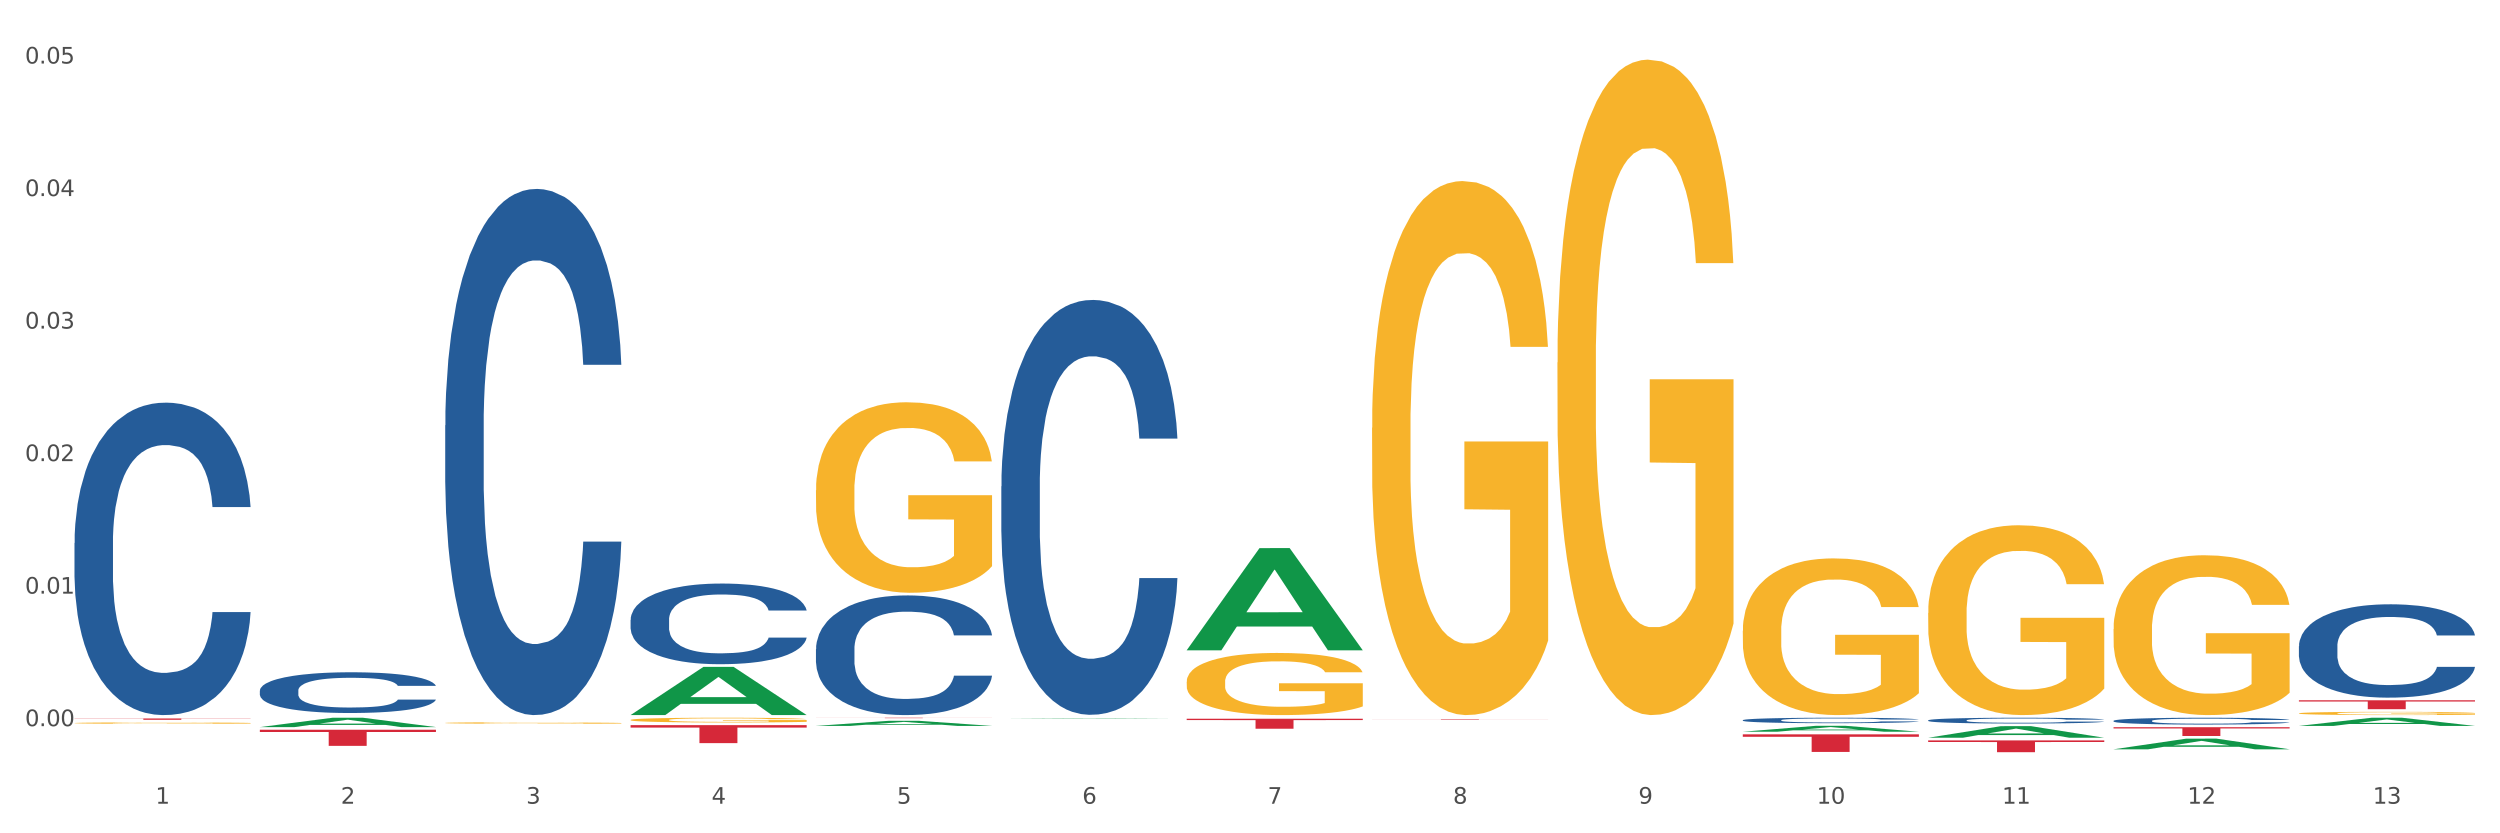
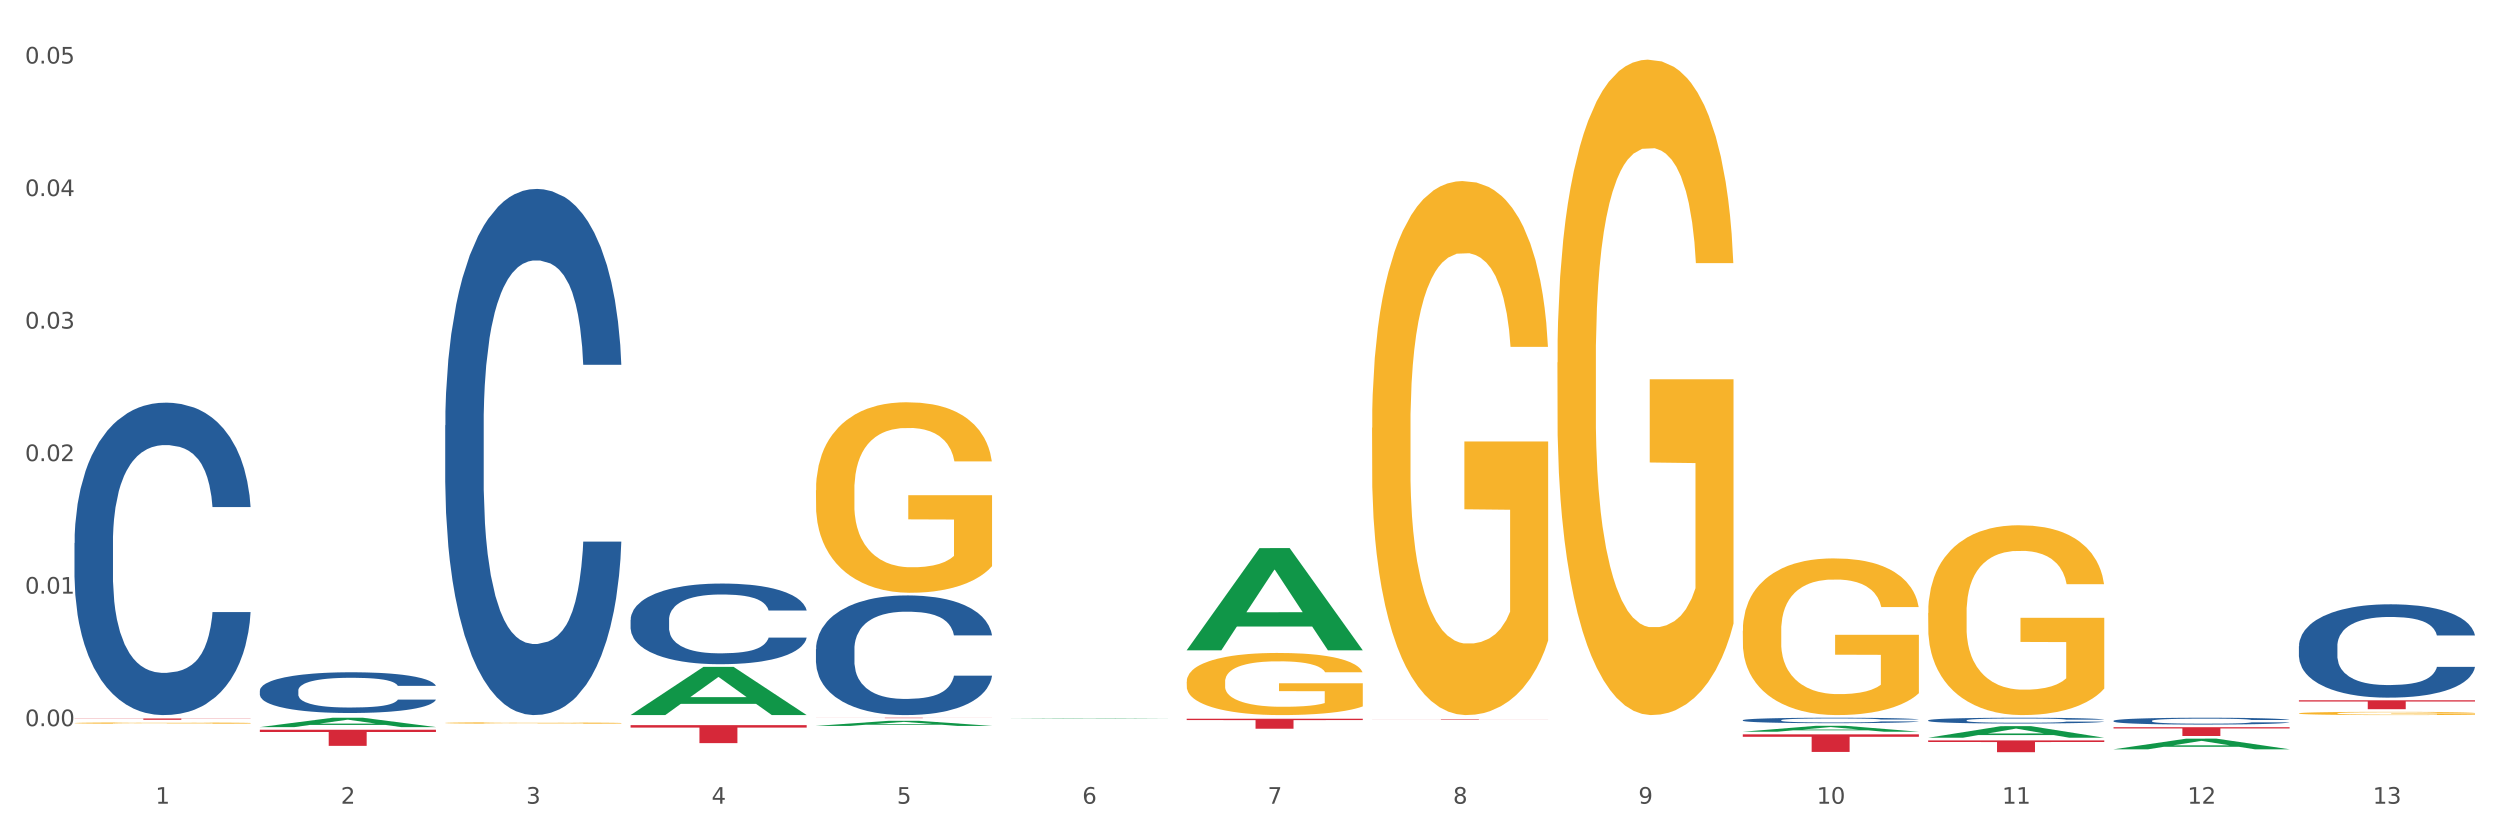
<svg xmlns="http://www.w3.org/2000/svg" xmlns:xlink="http://www.w3.org/1999/xlink" width="1080pt" height="360pt" viewBox="0 0 1080 360" version="1.1">
  <rect x="0" y="0" width="1080" height="360" fill="#333333" stroke="none" />
  <defs>
    <style type="text/css">*{stroke-linejoin: round; stroke-linecap: butt}</style>
  </defs>
  <g id="figure_1">
    <g id="patch_1">
      <path d="M 0 360  L 1080 360  L 1080 0  L 0 0  z " style="fill: #ffffff; stroke: #ffffff; stroke-linejoin: miter" />
    </g>
    <g id="axes_1">
      <g id="matplotlib.axis_1">
        <g id="xtick_1">
          <g id="text_1">
            <g style="fill: #4d4d4d" transform="translate(67.159 347.204) scale(0.096 -0.096)">
              <defs>
                <path id="DejaVuSans-31" d="M 794 531  L 1825 531  L 1825 4091  L 703 3866  L 703 4441  L 1819 4666  L 2450 4666  L 2450 531  L 3481 531  L 3481 0  L 794 0  L 794 531  z " transform="scale(0.016)" />
              </defs>
              <use xlink:href="#DejaVuSans-31" />
            </g>
          </g>
        </g>
        <g id="xtick_2">
          <g id="text_2">
            <g style="fill: #4d4d4d" transform="translate(147.238 347.204) scale(0.096 -0.096)">
              <defs>
                <path id="DejaVuSans-32" d="M 1228 531  L 3431 531  L 3431 0  L 469 0  L 469 531  Q 828 903 1448 1529  Q 2069 2156 2228 2338  Q 2531 2678 2651 2914  Q 2772 3150 2772 3378  Q 2772 3750 2511 3984  Q 2250 4219 1831 4219  Q 1534 4219 1204 4116  Q 875 4013 500 3803  L 500 4441  Q 881 4594 1212 4672  Q 1544 4750 1819 4750  Q 2544 4750 2975 4387  Q 3406 4025 3406 3419  Q 3406 3131 3298 2873  Q 3191 2616 2906 2266  Q 2828 2175 2409 1742  Q 1991 1309 1228 531  z " transform="scale(0.016)" />
              </defs>
              <use xlink:href="#DejaVuSans-32" />
            </g>
          </g>
        </g>
        <g id="xtick_3">
          <g id="text_3">
            <g style="fill: #4d4d4d" transform="translate(227.317 347.204) scale(0.096 -0.096)">
              <defs>
                <path id="DejaVuSans-33" d="M 2597 2516  Q 3050 2419 3304 2112  Q 3559 1806 3559 1356  Q 3559 666 3084 287  Q 2609 -91 1734 -91  Q 1441 -91 1130 -33  Q 819 25 488 141  L 488 750  Q 750 597 1062 519  Q 1375 441 1716 441  Q 2309 441 2620 675  Q 2931 909 2931 1356  Q 2931 1769 2642 2001  Q 2353 2234 1838 2234  L 1294 2234  L 1294 2753  L 1863 2753  Q 2328 2753 2575 2939  Q 2822 3125 2822 3475  Q 2822 3834 2567 4026  Q 2313 4219 1838 4219  Q 1578 4219 1281 4162  Q 984 4106 628 3988  L 628 4550  Q 988 4650 1302 4700  Q 1616 4750 1894 4750  Q 2613 4750 3031 4423  Q 3450 4097 3450 3541  Q 3450 3153 3228 2886  Q 3006 2619 2597 2516  z " transform="scale(0.016)" />
              </defs>
              <use xlink:href="#DejaVuSans-33" />
            </g>
          </g>
        </g>
        <g id="xtick_4">
          <g id="text_4">
            <g style="fill: #4d4d4d" transform="translate(307.396 347.204) scale(0.096 -0.096)">
              <defs>
                <path id="DejaVuSans-34" d="M 2419 4116  L 825 1625  L 2419 1625  L 2419 4116  z M 2253 4666  L 3047 4666  L 3047 1625  L 3713 1625  L 3713 1100  L 3047 1100  L 3047 0  L 2419 0  L 2419 1100  L 313 1100  L 313 1709  L 2253 4666  z " transform="scale(0.016)" />
              </defs>
              <use xlink:href="#DejaVuSans-34" />
            </g>
          </g>
        </g>
        <g id="xtick_5">
          <g id="text_5">
            <g style="fill: #4d4d4d" transform="translate(387.475 347.204) scale(0.096 -0.096)">
              <defs>
                <path id="DejaVuSans-35" d="M 691 4666  L 3169 4666  L 3169 4134  L 1269 4134  L 1269 2991  Q 1406 3038 1543 3061  Q 1681 3084 1819 3084  Q 2600 3084 3056 2656  Q 3513 2228 3513 1497  Q 3513 744 3044 326  Q 2575 -91 1722 -91  Q 1428 -91 1123 -41  Q 819 9 494 109  L 494 744  Q 775 591 1075 516  Q 1375 441 1709 441  Q 2250 441 2565 725  Q 2881 1009 2881 1497  Q 2881 1984 2565 2268  Q 2250 2553 1709 2553  Q 1456 2553 1204 2497  Q 953 2441 691 2322  L 691 4666  z " transform="scale(0.016)" />
              </defs>
              <use xlink:href="#DejaVuSans-35" />
            </g>
          </g>
        </g>
        <g id="xtick_6">
          <g id="text_6">
            <g style="fill: #4d4d4d" transform="translate(467.554 347.204) scale(0.096 -0.096)">
              <defs>
                <path id="DejaVuSans-36" d="M 2113 2584  Q 1688 2584 1439 2293  Q 1191 2003 1191 1497  Q 1191 994 1439 701  Q 1688 409 2113 409  Q 2538 409 2786 701  Q 3034 994 3034 1497  Q 3034 2003 2786 2293  Q 2538 2584 2113 2584  z M 3366 4563  L 3366 3988  Q 3128 4100 2886 4159  Q 2644 4219 2406 4219  Q 1781 4219 1451 3797  Q 1122 3375 1075 2522  Q 1259 2794 1537 2939  Q 1816 3084 2150 3084  Q 2853 3084 3261 2657  Q 3669 2231 3669 1497  Q 3669 778 3244 343  Q 2819 -91 2113 -91  Q 1303 -91 875 529  Q 447 1150 447 2328  Q 447 3434 972 4092  Q 1497 4750 2381 4750  Q 2619 4750 2861 4703  Q 3103 4656 3366 4563  z " transform="scale(0.016)" />
              </defs>
              <use xlink:href="#DejaVuSans-36" />
            </g>
          </g>
        </g>
        <g id="xtick_7">
          <g id="text_7">
            <g style="fill: #4d4d4d" transform="translate(547.634 347.204) scale(0.096 -0.096)">
              <defs>
                <path id="DejaVuSans-37" d="M 525 4666  L 3525 4666  L 3525 4397  L 1831 0  L 1172 0  L 2766 4134  L 525 4134  L 525 4666  z " transform="scale(0.016)" />
              </defs>
              <use xlink:href="#DejaVuSans-37" />
            </g>
          </g>
        </g>
        <g id="xtick_8">
          <g id="text_8">
            <g style="fill: #4d4d4d" transform="translate(627.713 347.204) scale(0.096 -0.096)">
              <defs>
                <path id="DejaVuSans-38" d="M 2034 2216  Q 1584 2216 1326 1975  Q 1069 1734 1069 1313  Q 1069 891 1326 650  Q 1584 409 2034 409  Q 2484 409 2743 651  Q 3003 894 3003 1313  Q 3003 1734 2745 1975  Q 2488 2216 2034 2216  z M 1403 2484  Q 997 2584 770 2862  Q 544 3141 544 3541  Q 544 4100 942 4425  Q 1341 4750 2034 4750  Q 2731 4750 3128 4425  Q 3525 4100 3525 3541  Q 3525 3141 3298 2862  Q 3072 2584 2669 2484  Q 3125 2378 3379 2068  Q 3634 1759 3634 1313  Q 3634 634 3220 271  Q 2806 -91 2034 -91  Q 1263 -91 848 271  Q 434 634 434 1313  Q 434 1759 690 2068  Q 947 2378 1403 2484  z M 1172 3481  Q 1172 3119 1398 2916  Q 1625 2713 2034 2713  Q 2441 2713 2670 2916  Q 2900 3119 2900 3481  Q 2900 3844 2670 4047  Q 2441 4250 2034 4250  Q 1625 4250 1398 4047  Q 1172 3844 1172 3481  z " transform="scale(0.016)" />
              </defs>
              <use xlink:href="#DejaVuSans-38" />
            </g>
          </g>
        </g>
        <g id="xtick_9">
          <g id="text_9">
            <g style="fill: #4d4d4d" transform="translate(707.792 347.204) scale(0.096 -0.096)">
              <defs>
                <path id="DejaVuSans-39" d="M 703 97  L 703 672  Q 941 559 1184 500  Q 1428 441 1663 441  Q 2288 441 2617 861  Q 2947 1281 2994 2138  Q 2813 1869 2534 1725  Q 2256 1581 1919 1581  Q 1219 1581 811 2004  Q 403 2428 403 3163  Q 403 3881 828 4315  Q 1253 4750 1959 4750  Q 2769 4750 3195 4129  Q 3622 3509 3622 2328  Q 3622 1225 3098 567  Q 2575 -91 1691 -91  Q 1453 -91 1209 -44  Q 966 3 703 97  z M 1959 2075  Q 2384 2075 2632 2365  Q 2881 2656 2881 3163  Q 2881 3666 2632 3958  Q 2384 4250 1959 4250  Q 1534 4250 1286 3958  Q 1038 3666 1038 3163  Q 1038 2656 1286 2365  Q 1534 2075 1959 2075  z " transform="scale(0.016)" />
              </defs>
              <use xlink:href="#DejaVuSans-39" />
            </g>
          </g>
        </g>
        <g id="xtick_10">
          <g id="text_10">
            <g style="fill: #4d4d4d" transform="translate(784.817 347.204) scale(0.096 -0.096)">
              <defs>
                <path id="DejaVuSans-30" d="M 2034 4250  Q 1547 4250 1301 3770  Q 1056 3291 1056 2328  Q 1056 1369 1301 889  Q 1547 409 2034 409  Q 2525 409 2770 889  Q 3016 1369 3016 2328  Q 3016 3291 2770 3770  Q 2525 4250 2034 4250  z M 2034 4750  Q 2819 4750 3233 4129  Q 3647 3509 3647 2328  Q 3647 1150 3233 529  Q 2819 -91 2034 -91  Q 1250 -91 836 529  Q 422 1150 422 2328  Q 422 3509 836 4129  Q 1250 4750 2034 4750  z " transform="scale(0.016)" />
              </defs>
              <use xlink:href="#DejaVuSans-31" />
              <use xlink:href="#DejaVuSans-30" transform="translate(63.623 0)" />
            </g>
          </g>
        </g>
        <g id="xtick_11">
          <g id="text_11">
            <g style="fill: #4d4d4d" transform="translate(864.896 347.204) scale(0.096 -0.096)">
              <use xlink:href="#DejaVuSans-31" />
              <use xlink:href="#DejaVuSans-31" transform="translate(63.623 0)" />
            </g>
          </g>
        </g>
        <g id="xtick_12">
          <g id="text_12">
            <g style="fill: #4d4d4d" transform="translate(944.975 347.204) scale(0.096 -0.096)">
              <use xlink:href="#DejaVuSans-31" />
              <use xlink:href="#DejaVuSans-32" transform="translate(63.623 0)" />
            </g>
          </g>
        </g>
        <g id="xtick_13">
          <g id="text_13">
            <g style="fill: #4d4d4d" transform="translate(1025.054 347.204) scale(0.096 -0.096)">
              <use xlink:href="#DejaVuSans-31" />
              <use xlink:href="#DejaVuSans-33" transform="translate(63.623 0)" />
            </g>
          </g>
        </g>
        <g id="xtick_14" />
        <g id="xtick_15" />
        <g id="xtick_16" />
        <g id="xtick_17" />
        <g id="xtick_18" />
        <g id="xtick_19" />
        <g id="xtick_20" />
        <g id="xtick_21" />
        <g id="xtick_22" />
        <g id="xtick_23" />
        <g id="xtick_24" />
        <g id="xtick_25" />
      </g>
      <g id="matplotlib.axis_2">
        <g id="ytick_1">
          <g id="text_14">
            <g style="fill: #4d4d4d" transform="translate(10.8 313.705) scale(0.096 -0.096)">
              <defs>
                <path id="DejaVuSans-2e" d="M 684 794  L 1344 794  L 1344 0  L 684 0  L 684 794  z " transform="scale(0.016)" />
              </defs>
              <use xlink:href="#DejaVuSans-30" />
              <use xlink:href="#DejaVuSans-2e" transform="translate(63.623 0)" />
              <use xlink:href="#DejaVuSans-30" transform="translate(95.41 0)" />
              <use xlink:href="#DejaVuSans-30" transform="translate(159.033 0)" />
            </g>
          </g>
        </g>
        <g id="ytick_2">
          <g id="text_15">
            <g style="fill: #4d4d4d" transform="translate(10.8 256.454) scale(0.096 -0.096)">
              <use xlink:href="#DejaVuSans-30" />
              <use xlink:href="#DejaVuSans-2e" transform="translate(63.623 0)" />
              <use xlink:href="#DejaVuSans-30" transform="translate(95.41 0)" />
              <use xlink:href="#DejaVuSans-31" transform="translate(159.033 0)" />
            </g>
          </g>
        </g>
        <g id="ytick_3">
          <g id="text_16">
            <g style="fill: #4d4d4d" transform="translate(10.8 199.204) scale(0.096 -0.096)">
              <use xlink:href="#DejaVuSans-30" />
              <use xlink:href="#DejaVuSans-2e" transform="translate(63.623 0)" />
              <use xlink:href="#DejaVuSans-30" transform="translate(95.41 0)" />
              <use xlink:href="#DejaVuSans-32" transform="translate(159.033 0)" />
            </g>
          </g>
        </g>
        <g id="ytick_4">
          <g id="text_17">
            <g style="fill: #4d4d4d" transform="translate(10.8 141.953) scale(0.096 -0.096)">
              <use xlink:href="#DejaVuSans-30" />
              <use xlink:href="#DejaVuSans-2e" transform="translate(63.623 0)" />
              <use xlink:href="#DejaVuSans-30" transform="translate(95.41 0)" />
              <use xlink:href="#DejaVuSans-33" transform="translate(159.033 0)" />
            </g>
          </g>
        </g>
        <g id="ytick_5">
          <g id="text_18">
            <g style="fill: #4d4d4d" transform="translate(10.8 84.703) scale(0.096 -0.096)">
              <use xlink:href="#DejaVuSans-30" />
              <use xlink:href="#DejaVuSans-2e" transform="translate(63.623 0)" />
              <use xlink:href="#DejaVuSans-30" transform="translate(95.41 0)" />
              <use xlink:href="#DejaVuSans-34" transform="translate(159.033 0)" />
            </g>
          </g>
        </g>
        <g id="ytick_6">
          <g id="text_19">
            <g style="fill: #4d4d4d" transform="translate(10.8 27.452) scale(0.096 -0.096)">
              <use xlink:href="#DejaVuSans-30" />
              <use xlink:href="#DejaVuSans-2e" transform="translate(63.623 0)" />
              <use xlink:href="#DejaVuSans-30" transform="translate(95.41 0)" />
              <use xlink:href="#DejaVuSans-35" transform="translate(159.033 0)" />
            </g>
          </g>
        </g>
        <g id="ytick_7" />
        <g id="ytick_8" />
        <g id="ytick_9" />
        <g id="ytick_10" />
        <g id="ytick_11" />
      </g>
      <g id="PolyCollection_1">
        <path d="M 112.254 314.1  L 112.333 314.097  L 143.704 310.062  L 156.723 310.058  L 188.329 314.108  L 173.271 314.108  L 166.448 313.165  L 134.057 313.165  L 133.822 313.18  L 127.234 314.108  L 112.254 314.108  L 112.254 314.1  L 138.135 312.602  L 162.37 312.598  L 150.37 310.921  L 150.213 310.913  L 150.056 310.925  L 138.057 312.598  L 138.135 312.602  L 112.254 314.1  z " clip-path="url(#p39f23c4b4d)" style="fill: #109648" />
        <path d="M 832.967 319.846  L 909.042 319.846  L 909.042 320.556  L 879.116 320.56  L 879.116 324.95  L 862.712 324.95  L 862.712 320.56  L 832.967 320.556  L 832.967 319.851  L 832.967 319.846  z " clip-path="url(#p39f23c4b4d)" style="fill: #d62839" />
        <path d="M 752.887 317.242  L 828.963 317.242  L 828.963 318.296  L 799.037 318.303  L 799.037 324.825  L 782.632 324.825  L 782.632 318.303  L 752.887 318.296  L 752.887 317.249  L 752.887 317.242  z " clip-path="url(#p39f23c4b4d)" style="fill: #d62839" />
        <path d="M 592.729 310.673  L 668.804 310.673  L 668.804 310.702  L 638.879 310.702  L 638.879 310.886  L 622.474 310.886  L 622.474 310.702  L 592.729 310.702  L 592.729 310.673  L 592.729 310.673  z " clip-path="url(#p39f23c4b4d)" style="fill: #d62839" />
        <path d="M 512.65 310.481  L 588.725 310.481  L 588.725 311.081  L 558.8 311.085  L 558.8 314.801  L 542.395 314.801  L 542.395 311.085  L 512.65 311.081  L 512.65 310.485  L 512.65 310.481  z " clip-path="url(#p39f23c4b4d)" style="fill: #d62839" />
        <path d="M 352.492 310.058  L 428.567 310.058  L 428.567 310.084  L 398.641 310.084  L 398.641 310.249  L 382.237 310.249  L 382.237 310.084  L 352.492 310.084  L 352.492 310.058  L 352.492 310.058  z " clip-path="url(#p39f23c4b4d)" style="fill: #d62839" />
        <path d="M 272.412 313.25  L 348.488 313.25  L 348.488 314.33  L 318.562 314.338  L 318.562 321.025  L 302.157 321.025  L 302.157 314.338  L 272.412 314.33  L 272.412 313.257  L 272.412 313.25  z " clip-path="url(#p39f23c4b4d)" style="fill: #d62839" />
        <path d="M 112.254 315.245  L 188.329 315.245  L 188.329 316.214  L 158.404 316.221  L 158.404 322.218  L 141.999 322.218  L 141.999 316.221  L 112.254 316.214  L 112.254 315.252  L 112.254 315.245  z " clip-path="url(#p39f23c4b4d)" style="fill: #d62839" />
        <path d="M 32.175 310.379  L 108.25 310.379  L 108.25 310.457  L 78.325 310.458  L 78.325 310.945  L 61.92 310.945  L 61.92 310.458  L 32.175 310.457  L 32.175 310.379  L 32.175 310.379  z " clip-path="url(#p39f23c4b4d)" style="fill: #d62839" />
        <path d="M 32.175 234.59  L 32.265 234.467  L 32.265 231.015  L 32.535 226.331  L 33.524 217.703  L 34.783 211.169  L 36.941 203.527  L 38.11 200.322  L 39.639 196.747  L 42.786 190.953  L 46.383 186.023  L 48.901 183.311  L 50.789 181.585  L 55.016 178.503  L 57.443 177.148  L 59.961 176.038  L 62.119 175.299  L 65.716 174.436  L 68.594 174.066  L 71.921 173.943  L 74.709 174.066  L 78.396 174.559  L 83.791 176.038  L 85.859 176.901  L 88.647 178.38  L 91.524 180.352  L 93.862 182.325  L 96.56 185.16  L 99.348 188.858  L 102.045 193.542  L 103.934 197.856  L 105.463 202.417  L 106.811 207.964  L 107.801 214.005  L 108.25 219.058  L 91.794 219.058  L 91.345 214.498  L 90.445 209.567  L 89.546 206.239  L 88.557 203.527  L 87.028 200.445  L 85.679 198.473  L 83.431 196.131  L 81.363 194.652  L 79.655 193.789  L 77.586 193.049  L 73.18 192.309  L 70.033 192.309  L 68.054 192.556  L 65.627 193.172  L 63.558 194.035  L 61.13 195.514  L 59.242 197.117  L 57.354 199.212  L 56.274 200.692  L 54.656 203.404  L 53.577 205.622  L 52.138 209.444  L 51.329 212.155  L 49.89 219.182  L 49.26 224.359  L 48.991 227.934  L 48.811 231.878  L 48.811 251.108  L 49.35 259.737  L 49.8 263.435  L 50.519 267.626  L 51.868 273.05  L 53.847 278.35  L 55.915 282.171  L 57.623 284.514  L 59.242 286.239  L 60.861 287.595  L 62.839 288.828  L 64.457 289.568  L 66.885 290.307  L 69.763 290.677  L 72.011 290.677  L 76.597 290.061  L 78.665 289.444  L 80.644 288.581  L 82.802 287.225  L 84.51 285.746  L 85.5 284.637  L 87.118 282.295  L 88.377 279.829  L 89.456 276.994  L 90.176 274.529  L 90.985 270.831  L 91.614 266.64  L 91.794 264.421  L 108.25 264.421  L 107.89 268.859  L 107.261 273.173  L 106.002 278.967  L 105.013 282.295  L 103.484 286.363  L 101.866 289.814  L 99.618 293.635  L 97.549 296.47  L 95.391 298.936  L 93.053 301.155  L 88.827 304.236  L 87.298 305.099  L 84.061 306.578  L 81.543 307.441  L 77.856 308.304  L 74.079 308.797  L 70.123 308.921  L 66.616 308.674  L 62.749 307.934  L 60.321 307.195  L 57.623 306.085  L 54.476 304.36  L 51.509 302.264  L 48.721 299.799  L 46.113 296.964  L 43.685 293.759  L 40.538 288.458  L 38.2 283.281  L 36.491 278.473  L 35.322 274.406  L 34.153 269.228  L 33.524 265.654  L 32.535 257.025  L 32.175 249.012  L 32.175 234.59  z " clip-path="url(#p39f23c4b4d)" style="fill: #255c99" />
        <path d="M 112.254 298.328  L 112.344 298.312  L 112.344 297.862  L 112.614 297.251  L 113.603 296.126  L 114.862 295.274  L 117.02 294.277  L 118.189 293.859  L 119.718 293.393  L 122.865 292.637  L 126.462 291.994  L 128.98 291.641  L 130.868 291.416  L 135.095 291.014  L 137.523 290.837  L 140.04 290.692  L 142.199 290.596  L 145.796 290.483  L 148.673 290.435  L 152 290.419  L 154.788 290.435  L 158.475 290.5  L 163.87 290.692  L 165.938 290.805  L 168.726 290.998  L 171.604 291.255  L 173.942 291.512  L 176.639 291.882  L 179.427 292.364  L 182.125 292.975  L 184.013 293.538  L 185.542 294.132  L 186.891 294.856  L 187.88 295.643  L 188.329 296.302  L 171.873 296.302  L 171.424 295.708  L 170.525 295.065  L 169.625 294.631  L 168.636 294.277  L 167.107 293.875  L 165.759 293.618  L 163.51 293.313  L 161.442 293.12  L 159.734 293.007  L 157.665 292.911  L 153.259 292.814  L 150.112 292.814  L 148.134 292.846  L 145.706 292.927  L 143.637 293.039  L 141.209 293.232  L 139.321 293.441  L 137.433 293.714  L 136.354 293.907  L 134.735 294.261  L 133.656 294.55  L 132.217 295.049  L 131.408 295.402  L 129.969 296.319  L 129.34 296.994  L 129.07 297.46  L 128.89 297.974  L 128.89 300.482  L 129.43 301.607  L 129.879 302.089  L 130.599 302.636  L 131.947 303.343  L 133.926 304.034  L 135.994 304.533  L 137.702 304.838  L 139.321 305.063  L 140.94 305.24  L 142.918 305.401  L 144.537 305.497  L 146.965 305.594  L 149.842 305.642  L 152.09 305.642  L 156.676 305.561  L 158.745 305.481  L 160.723 305.368  L 162.881 305.192  L 164.59 304.999  L 165.579 304.854  L 167.197 304.549  L 168.456 304.227  L 169.535 303.857  L 170.255 303.536  L 171.064 303.054  L 171.694 302.507  L 171.873 302.218  L 188.329 302.218  L 187.97 302.797  L 187.34 303.359  L 186.081 304.115  L 185.092 304.549  L 183.563 305.079  L 181.945 305.529  L 179.697 306.028  L 177.628 306.397  L 175.47 306.719  L 173.132 307.008  L 168.906 307.41  L 167.377 307.522  L 164.14 307.715  L 161.622 307.828  L 157.935 307.94  L 154.158 308.005  L 150.202 308.021  L 146.695 307.989  L 142.828 307.892  L 140.4 307.796  L 137.702 307.651  L 134.555 307.426  L 131.588 307.153  L 128.8 306.831  L 126.192 306.462  L 123.764 306.044  L 120.617 305.352  L 118.279 304.677  L 116.57 304.05  L 115.401 303.52  L 114.232 302.845  L 113.603 302.379  L 112.614 301.253  L 112.254 300.209  L 112.254 298.328  z " clip-path="url(#p39f23c4b4d)" style="fill: #255c99" />
        <path d="M 192.333 183.746  L 192.423 183.539  L 192.423 177.726  L 192.693 169.838  L 193.682 155.307  L 194.941 144.305  L 197.099 131.435  L 198.268 126.037  L 199.797 120.017  L 202.944 110.261  L 206.541 101.957  L 209.059 97.391  L 210.947 94.484  L 215.174 89.295  L 217.602 87.011  L 220.12 85.143  L 222.278 83.897  L 225.875 82.444  L 228.752 81.822  L 232.079 81.614  L 234.867 81.822  L 238.554 82.652  L 243.949 85.143  L 246.018 86.596  L 248.805 89.087  L 251.683 92.409  L 254.021 95.73  L 256.718 100.504  L 259.506 106.732  L 262.204 114.62  L 264.092 121.886  L 265.621 129.566  L 266.97 138.908  L 267.959 149.079  L 268.408 157.59  L 251.953 157.59  L 251.503 149.91  L 250.604 141.606  L 249.704 136.002  L 248.715 131.435  L 247.187 126.245  L 245.838 122.924  L 243.59 118.979  L 241.521 116.488  L 239.813 115.035  L 237.745 113.79  L 233.338 112.544  L 230.191 112.544  L 228.213 112.96  L 225.785 113.997  L 223.717 115.451  L 221.289 117.942  L 219.4 120.64  L 217.512 124.169  L 216.433 126.66  L 214.814 131.227  L 213.735 134.964  L 212.296 141.399  L 211.487 145.966  L 210.048 157.798  L 209.419 166.517  L 209.149 172.537  L 208.969 179.179  L 208.969 211.563  L 209.509 226.094  L 209.958 232.321  L 210.678 239.379  L 212.027 248.513  L 214.005 257.439  L 216.073 263.874  L 217.782 267.819  L 219.4 270.725  L 221.019 273.008  L 222.997 275.084  L 224.616 276.33  L 227.044 277.575  L 229.921 278.198  L 232.169 278.198  L 236.755 277.16  L 238.824 276.122  L 240.802 274.669  L 242.96 272.385  L 244.669 269.894  L 245.658 268.026  L 247.276 264.082  L 248.535 259.93  L 249.615 255.156  L 250.334 251.004  L 251.143 244.776  L 251.773 237.719  L 251.953 233.982  L 268.408 233.982  L 268.049 241.455  L 267.419 248.721  L 266.16 258.477  L 265.171 264.082  L 263.643 270.932  L 262.024 276.745  L 259.776 283.18  L 257.708 287.954  L 255.549 292.106  L 253.211 295.843  L 248.985 301.032  L 247.456 302.485  L 244.219 304.976  L 241.701 306.429  L 238.014 307.883  L 234.238 308.713  L 230.281 308.921  L 226.774 308.505  L 222.907 307.26  L 220.479 306.014  L 217.782 304.146  L 214.634 301.24  L 211.667 297.711  L 208.879 293.559  L 206.271 288.785  L 203.843 283.387  L 200.696 274.461  L 198.358 265.743  L 196.65 257.647  L 195.481 250.796  L 194.312 242.078  L 193.682 236.058  L 192.693 221.527  L 192.333 208.034  L 192.333 183.746  z " clip-path="url(#p39f23c4b4d)" style="fill: #255c99" />
        <path d="M 272.412 267.749  L 272.502 267.717  L 272.502 266.826  L 272.772 265.617  L 273.761 263.389  L 275.02 261.702  L 277.178 259.728  L 278.347 258.901  L 279.876 257.978  L 283.023 256.482  L 286.62 255.209  L 289.138 254.509  L 291.027 254.063  L 295.253 253.267  L 297.681 252.917  L 300.199 252.631  L 302.357 252.44  L 305.954 252.217  L 308.831 252.121  L 312.159 252.09  L 314.946 252.121  L 318.633 252.249  L 324.028 252.631  L 326.097 252.854  L 328.884 253.235  L 331.762 253.745  L 334.1 254.254  L 336.798 254.986  L 339.585 255.941  L 342.283 257.15  L 344.171 258.264  L 345.7 259.442  L 347.049 260.874  L 348.038 262.434  L 348.488 263.739  L 332.032 263.739  L 331.582 262.561  L 330.683 261.288  L 329.784 260.429  L 328.794 259.728  L 327.266 258.933  L 325.917 258.423  L 323.669 257.819  L 321.601 257.437  L 319.892 257.214  L 317.824 257.023  L 313.418 256.832  L 310.27 256.832  L 308.292 256.896  L 305.864 257.055  L 303.796 257.278  L 301.368 257.66  L 299.479 258.073  L 297.591 258.614  L 296.512 258.996  L 294.893 259.697  L 293.814 260.27  L 292.375 261.256  L 291.566 261.956  L 290.127 263.771  L 289.498 265.107  L 289.228 266.03  L 289.048 267.049  L 289.048 272.014  L 289.588 274.242  L 290.037 275.197  L 290.757 276.279  L 292.106 277.68  L 294.084 279.048  L 296.152 280.035  L 297.861 280.64  L 299.479 281.085  L 301.098 281.435  L 303.076 281.754  L 304.695 281.945  L 307.123 282.136  L 310 282.231  L 312.249 282.231  L 316.835 282.072  L 318.903 281.913  L 320.881 281.69  L 323.039 281.34  L 324.748 280.958  L 325.737 280.672  L 327.356 280.067  L 328.615 279.43  L 329.694 278.698  L 330.413 278.062  L 331.222 277.107  L 331.852 276.025  L 332.032 275.452  L 348.488 275.452  L 348.128 276.597  L 347.498 277.711  L 346.24 279.207  L 345.25 280.067  L 343.722 281.117  L 342.103 282.008  L 339.855 282.995  L 337.787 283.727  L 335.629 284.364  L 333.291 284.937  L 329.064 285.732  L 327.535 285.955  L 324.298 286.337  L 321.78 286.56  L 318.094 286.783  L 314.317 286.91  L 310.36 286.942  L 306.853 286.878  L 302.986 286.687  L 300.558 286.496  L 297.861 286.21  L 294.713 285.764  L 291.746 285.223  L 288.958 284.586  L 286.351 283.854  L 283.923 283.027  L 280.775 281.658  L 278.437 280.321  L 276.729 279.08  L 275.56 278.03  L 274.391 276.693  L 273.761 275.77  L 272.772 273.542  L 272.412 271.473  L 272.412 267.749  z " clip-path="url(#p39f23c4b4d)" style="fill: #255c99" />
        <path d="M 352.492 280.45  L 352.582 280.403  L 352.582 279.081  L 352.851 277.286  L 353.84 273.981  L 355.099 271.479  L 357.258 268.552  L 358.427 267.324  L 359.955 265.955  L 363.103 263.736  L 366.699 261.847  L 369.217 260.808  L 371.106 260.147  L 375.332 258.967  L 377.76 258.448  L 380.278 258.023  L 382.436 257.739  L 386.033 257.409  L 388.911 257.267  L 392.238 257.22  L 395.025 257.267  L 398.712 257.456  L 404.108 258.023  L 406.176 258.353  L 408.963 258.92  L 411.841 259.675  L 414.179 260.431  L 416.877 261.517  L 419.664 262.933  L 422.362 264.727  L 424.25 266.38  L 425.779 268.127  L 427.128 270.251  L 428.117 272.565  L 428.567 274.501  L 412.111 274.501  L 411.661 272.754  L 410.762 270.865  L 409.863 269.59  L 408.874 268.552  L 407.345 267.371  L 405.996 266.616  L 403.748 265.719  L 401.68 265.152  L 399.971 264.822  L 397.903 264.538  L 393.497 264.255  L 390.349 264.255  L 388.371 264.35  L 385.943 264.586  L 383.875 264.916  L 381.447 265.483  L 379.559 266.097  L 377.67 266.899  L 376.591 267.466  L 374.972 268.504  L 373.893 269.354  L 372.455 270.818  L 371.645 271.857  L 370.207 274.548  L 369.577 276.531  L 369.307 277.9  L 369.127 279.411  L 369.127 286.777  L 369.667 290.082  L 370.117 291.498  L 370.836 293.103  L 372.185 295.181  L 374.163 297.211  L 376.231 298.675  L 377.94 299.572  L 379.559 300.233  L 381.177 300.752  L 383.155 301.224  L 384.774 301.508  L 387.202 301.791  L 390.08 301.933  L 392.328 301.933  L 396.914 301.697  L 398.982 301.461  L 400.96 301.13  L 403.118 300.611  L 404.827 300.044  L 405.816 299.619  L 407.435 298.722  L 408.694 297.778  L 409.773 296.692  L 410.492 295.748  L 411.302 294.331  L 411.931 292.726  L 412.111 291.876  L 428.567 291.876  L 428.207 293.576  L 427.578 295.228  L 426.319 297.447  L 425.33 298.722  L 423.801 300.28  L 422.182 301.602  L 419.934 303.066  L 417.866 304.152  L 415.708 305.096  L 413.37 305.946  L 409.143 307.126  L 407.615 307.457  L 404.377 308.023  L 401.86 308.354  L 398.173 308.684  L 394.396 308.873  L 390.439 308.921  L 386.932 308.826  L 383.066 308.543  L 380.638 308.26  L 377.94 307.835  L 374.793 307.174  L 371.825 306.371  L 369.038 305.427  L 366.43 304.341  L 364.002 303.113  L 360.854 301.083  L 358.516 299.1  L 356.808 297.258  L 355.639 295.7  L 354.47 293.717  L 353.84 292.348  L 352.851 289.043  L 352.492 285.974  L 352.492 280.45  z " clip-path="url(#p39f23c4b4d)" style="fill: #255c99" />
        <path d="M 913.046 314.156  L 989.121 314.156  L 989.121 314.683  L 959.196 314.687  L 959.196 317.951  L 942.791 317.951  L 942.791 314.687  L 913.046 314.683  L 913.046 314.159  L 913.046 314.156  z " clip-path="url(#p39f23c4b4d)" style="fill: #d62839" />
-         <path d="M 432.571 210.105  L 432.661 209.941  L 432.661 205.358  L 432.93 199.139  L 433.92 187.681  L 435.179 179.006  L 437.337 168.858  L 438.506 164.602  L 440.034 159.856  L 443.182 152.163  L 446.779 145.616  L 449.297 142.015  L 451.185 139.723  L 455.411 135.631  L 457.839 133.831  L 460.357 132.358  L 462.515 131.376  L 466.112 130.23  L 468.99 129.739  L 472.317 129.575  L 475.105 129.739  L 478.791 130.394  L 484.187 132.358  L 486.255 133.503  L 489.043 135.468  L 491.92 138.086  L 494.258 140.705  L 496.956 144.47  L 499.744 149.38  L 502.441 155.6  L 504.33 161.329  L 505.858 167.385  L 507.207 174.75  L 508.196 182.771  L 508.646 189.482  L 492.19 189.482  L 491.74 183.425  L 490.841 176.878  L 489.942 172.459  L 488.953 168.858  L 487.424 164.766  L 486.075 162.147  L 483.827 159.037  L 481.759 157.073  L 480.05 155.927  L 477.982 154.945  L 473.576 153.963  L 470.429 153.963  L 468.45 154.291  L 466.022 155.109  L 463.954 156.255  L 461.526 158.219  L 459.638 160.347  L 457.749 163.129  L 456.67 165.093  L 455.052 168.694  L 453.973 171.641  L 452.534 176.715  L 451.724 180.316  L 450.286 189.645  L 449.656 196.52  L 449.386 201.266  L 449.207 206.504  L 449.207 232.038  L 449.746 243.495  L 450.196 248.406  L 450.915 253.971  L 452.264 261.173  L 454.242 268.211  L 456.311 273.285  L 458.019 276.395  L 459.638 278.686  L 461.256 280.487  L 463.235 282.124  L 464.853 283.106  L 467.281 284.088  L 470.159 284.579  L 472.407 284.579  L 476.993 283.76  L 479.061 282.942  L 481.039 281.796  L 483.198 279.996  L 484.906 278.032  L 485.895 276.558  L 487.514 273.449  L 488.773 270.175  L 489.852 266.41  L 490.571 263.137  L 491.381 258.226  L 492.01 252.661  L 492.19 249.715  L 508.646 249.715  L 508.286 255.608  L 507.657 261.336  L 506.398 269.029  L 505.409 273.449  L 503.88 278.85  L 502.261 283.433  L 500.013 288.507  L 497.945 292.272  L 495.787 295.545  L 493.449 298.491  L 489.222 302.583  L 487.694 303.729  L 484.457 305.693  L 481.939 306.839  L 478.252 307.985  L 474.475 308.639  L 470.518 308.803  L 467.011 308.476  L 463.145 307.494  L 460.717 306.512  L 458.019 305.039  L 454.872 302.747  L 451.904 299.965  L 449.117 296.691  L 446.509 292.926  L 444.081 288.671  L 440.934 281.633  L 438.596 274.758  L 436.887 268.375  L 435.718 262.973  L 434.549 256.099  L 433.92 251.352  L 432.93 239.894  L 432.571 229.255  L 432.571 210.105  z " clip-path="url(#p39f23c4b4d)" style="fill: #255c99" />
        <path d="M 832.967 311.183  L 833.056 311.181  L 833.056 311.117  L 833.326 311.03  L 834.315 310.87  L 835.574 310.749  L 837.732 310.607  L 838.901 310.547  L 840.43 310.481  L 843.577 310.373  L 847.174 310.282  L 849.692 310.232  L 851.581 310.2  L 855.807 310.142  L 858.235 310.117  L 860.753 310.097  L 862.911 310.083  L 866.508 310.067  L 869.385 310.06  L 872.713 310.058  L 875.5 310.06  L 879.187 310.069  L 884.583 310.097  L 886.651 310.113  L 889.438 310.14  L 892.316 310.177  L 894.654 310.213  L 897.352 310.266  L 900.139 310.335  L 902.837 310.422  L 904.725 310.502  L 906.254 310.586  L 907.603 310.689  L 908.592 310.801  L 909.042 310.895  L 892.586 310.895  L 892.136 310.81  L 891.237 310.719  L 890.338 310.657  L 889.348 310.607  L 887.82 310.55  L 886.471 310.513  L 884.223 310.47  L 882.155 310.442  L 880.446 310.426  L 878.378 310.412  L 873.972 310.399  L 870.824 310.399  L 868.846 310.403  L 866.418 310.415  L 864.35 310.431  L 861.922 310.458  L 860.033 310.488  L 858.145 310.527  L 857.066 310.554  L 855.447 310.605  L 854.368 310.646  L 852.929 310.717  L 852.12 310.767  L 850.681 310.897  L 850.052 310.994  L 849.782 311.06  L 849.602 311.133  L 849.602 311.49  L 850.142 311.65  L 850.591 311.719  L 851.311 311.797  L 852.66 311.897  L 854.638 311.996  L 856.706 312.067  L 858.415 312.11  L 860.033 312.142  L 861.652 312.167  L 863.63 312.19  L 865.249 312.204  L 867.677 312.218  L 870.554 312.225  L 872.803 312.225  L 877.389 312.213  L 879.457 312.202  L 881.435 312.186  L 883.593 312.16  L 885.302 312.133  L 886.291 312.112  L 887.91 312.069  L 889.169 312.023  L 890.248 311.971  L 890.967 311.925  L 891.776 311.856  L 892.406 311.778  L 892.586 311.737  L 909.042 311.737  L 908.682 311.82  L 908.053 311.9  L 906.794 312.007  L 905.804 312.069  L 904.276 312.144  L 902.657 312.208  L 900.409 312.279  L 898.341 312.332  L 896.183 312.378  L 893.845 312.419  L 889.618 312.476  L 888.09 312.492  L 884.852 312.52  L 882.334 312.536  L 878.648 312.552  L 874.871 312.561  L 870.914 312.563  L 867.407 312.559  L 863.54 312.545  L 861.113 312.531  L 858.415 312.511  L 855.268 312.478  L 852.3 312.44  L 849.512 312.394  L 846.905 312.341  L 844.477 312.282  L 841.329 312.183  L 838.991 312.087  L 837.283 311.998  L 836.114 311.922  L 834.945 311.826  L 834.315 311.76  L 833.326 311.6  L 832.967 311.451  L 832.967 311.183  z " clip-path="url(#p39f23c4b4d)" style="fill: #255c99" />
        <path d="M 913.046 311.388  L 913.136 311.385  L 913.136 311.31  L 913.405 311.207  L 914.395 311.018  L 915.653 310.874  L 917.812 310.707  L 918.981 310.636  L 920.509 310.558  L 923.657 310.431  L 927.254 310.323  L 929.771 310.263  L 931.66 310.225  L 935.886 310.158  L 938.314 310.128  L 940.832 310.104  L 942.99 310.087  L 946.587 310.069  L 949.465 310.06  L 952.792 310.058  L 955.579 310.06  L 959.266 310.071  L 964.662 310.104  L 966.73 310.123  L 969.518 310.155  L 972.395 310.198  L 974.733 310.242  L 977.431 310.304  L 980.218 310.385  L 982.916 310.488  L 984.805 310.582  L 986.333 310.682  L 987.682 310.804  L 988.671 310.936  L 989.121 311.047  L 972.665 311.047  L 972.215 310.947  L 971.316 310.839  L 970.417 310.766  L 969.428 310.707  L 967.899 310.639  L 966.55 310.596  L 964.302 310.544  L 962.234 310.512  L 960.525 310.493  L 958.457 310.477  L 954.051 310.461  L 950.903 310.461  L 948.925 310.466  L 946.497 310.48  L 944.429 310.498  L 942.001 310.531  L 940.113 310.566  L 938.224 310.612  L 937.145 310.644  L 935.527 310.704  L 934.447 310.753  L 933.009 310.836  L 932.199 310.896  L 930.761 311.05  L 930.131 311.164  L 929.861 311.242  L 929.681 311.329  L 929.681 311.75  L 930.221 311.94  L 930.671 312.021  L 931.39 312.113  L 932.739 312.232  L 934.717 312.348  L 936.785 312.432  L 938.494 312.483  L 940.113 312.521  L 941.731 312.551  L 943.71 312.578  L 945.328 312.594  L 947.756 312.61  L 950.634 312.618  L 952.882 312.618  L 957.468 312.605  L 959.536 312.591  L 961.514 312.572  L 963.673 312.543  L 965.381 312.51  L 966.37 312.486  L 967.989 312.434  L 969.248 312.38  L 970.327 312.318  L 971.046 312.264  L 971.856 312.183  L 972.485 312.091  L 972.665 312.042  L 989.121 312.042  L 988.761 312.14  L 988.132 312.234  L 986.873 312.361  L 985.884 312.434  L 984.355 312.524  L 982.736 312.599  L 980.488 312.683  L 978.42 312.745  L 976.262 312.8  L 973.924 312.848  L 969.697 312.916  L 968.169 312.935  L 964.931 312.967  L 962.414 312.986  L 958.727 313.005  L 954.95 313.016  L 950.993 313.019  L 947.486 313.013  L 943.62 312.997  L 941.192 312.981  L 938.494 312.956  L 935.347 312.918  L 932.379 312.873  L 929.592 312.818  L 926.984 312.756  L 924.556 312.686  L 921.409 312.57  L 919.071 312.456  L 917.362 312.351  L 916.193 312.261  L 915.024 312.148  L 914.395 312.069  L 913.405 311.88  L 913.046 311.704  L 913.046 311.388  z " clip-path="url(#p39f23c4b4d)" style="fill: #255c99" />
        <path d="M 32.175 312.359  L 32.265 312.358  L 32.265 312.339  L 32.444 312.322  L 33.343 312.281  L 34.69 312.247  L 35.678 312.229  L 36.666 312.214  L 37.833 312.199  L 39.271 312.184  L 41.875 312.161  L 43.492 312.15  L 45.468 312.138  L 49.061 312.12  L 51.665 312.11  L 54.36 312.102  L 58.761 312.092  L 61.635 312.088  L 64.689 312.085  L 68.371 312.082  L 71.156 312.082  L 77.263 312.083  L 82.473 312.088  L 84.988 312.092  L 88.221 312.099  L 89.927 312.103  L 92.712 312.112  L 95.586 312.123  L 97.562 312.133  L 100.526 312.152  L 102.771 312.171  L 104.837 312.194  L 105.915 312.209  L 106.723 312.224  L 107.442 312.241  L 108.16 312.268  L 91.993 312.268  L 91.365 312.249  L 90.377 312.231  L 88.939 312.213  L 87.682 312.202  L 85.526 312.189  L 83.55 312.18  L 81.485 312.173  L 78.97 312.168  L 76.994 312.165  L 74.209 312.163  L 68.731 312.163  L 65.048 312.168  L 62.533 312.173  L 60.917 312.178  L 59.479 312.184  L 57.863 312.191  L 55.977 312.203  L 54.629 312.213  L 53.282 312.226  L 52.204 312.24  L 51.216 312.255  L 50.408 312.271  L 49.779 312.288  L 49.24 312.309  L 48.791 312.344  L 48.791 312.419  L 48.971 312.436  L 49.42 312.458  L 49.959 312.475  L 50.857 312.495  L 51.665 312.509  L 53.192 312.529  L 54.899 312.545  L 56.246 312.556  L 57.593 312.564  L 59.929 312.576  L 62.533 312.586  L 64.779 312.592  L 67.832 312.598  L 69.898 312.6  L 71.695 312.601  L 76.096 312.601  L 79.239 312.599  L 82.742 312.596  L 85.437 312.591  L 87.682 312.585  L 90.197 312.575  L 91.814 312.565  L 91.814 312.451  L 72.054 312.45  L 72.054 312.374  L 108.25 312.374  L 108.25 312.598  L 106.723 312.609  L 105.017 312.62  L 103.22 312.629  L 100.526 312.641  L 97.292 312.651  L 94.418 312.659  L 91.365 312.666  L 87.772 312.672  L 83.101 312.677  L 80.227 312.679  L 76.635 312.681  L 72.413 312.682  L 68.731 312.68  L 65.138 312.678  L 61.366 312.673  L 57.683 312.666  L 54.899 312.659  L 52.114 312.65  L 49.15 312.638  L 46.815 312.627  L 45.019 312.618  L 43.043 312.605  L 40.887 312.588  L 39.271 312.574  L 37.833 312.558  L 36.307 312.539  L 35.229 312.522  L 34.151 312.5  L 33.522 312.484  L 32.804 312.46  L 32.265 312.425  L 32.175 312.359  z " clip-path="url(#p39f23c4b4d)" style="fill: #f7b32b" />
        <path d="M 993.125 308.164  L 993.215 308.162  L 993.215 308.116  L 993.394 308.076  L 994.292 307.98  L 995.64 307.9  L 996.628 307.858  L 997.616 307.823  L 998.783 307.789  L 1000.22 307.753  L 1002.825 307.7  L 1004.442 307.673  L 1006.418 307.645  L 1010.01 307.604  L 1012.615 307.58  L 1015.31 307.561  L 1019.711 307.538  L 1022.585 307.528  L 1025.639 307.52  L 1029.321 307.515  L 1032.105 307.514  L 1038.213 307.517  L 1043.422 307.529  L 1045.937 307.538  L 1049.171 307.553  L 1050.877 307.564  L 1053.662 307.584  L 1056.536 307.611  L 1058.512 307.634  L 1061.476 307.678  L 1063.721 307.722  L 1065.787 307.776  L 1066.865 307.813  L 1067.673 307.848  L 1068.392 307.887  L 1069.11 307.95  L 1052.943 307.95  L 1052.314 307.905  L 1051.326 307.863  L 1049.889 307.822  L 1048.632 307.796  L 1046.476 307.764  L 1044.5 307.744  L 1042.434 307.728  L 1039.92 307.715  L 1037.944 307.709  L 1035.159 307.704  L 1029.68 307.705  L 1025.998 307.715  L 1023.483 307.728  L 1021.866 307.74  L 1020.429 307.753  L 1018.813 307.771  L 1016.926 307.798  L 1015.579 307.822  L 1014.232 307.853  L 1013.154 307.884  L 1012.166 307.92  L 1011.358 307.958  L 1010.729 307.998  L 1010.19 308.047  L 1009.741 308.128  L 1009.741 308.304  L 1009.921 308.344  L 1010.37 308.396  L 1010.909 308.436  L 1011.807 308.484  L 1012.615 308.516  L 1014.142 308.562  L 1015.849 308.601  L 1017.196 308.625  L 1018.543 308.646  L 1020.878 308.674  L 1023.483 308.697  L 1025.728 308.711  L 1028.782 308.724  L 1030.848 308.729  L 1032.644 308.732  L 1037.045 308.732  L 1040.189 308.728  L 1043.692 308.719  L 1046.386 308.707  L 1048.632 308.693  L 1051.147 308.67  L 1052.763 308.648  L 1052.763 308.38  L 1033.004 308.378  L 1033.004 308.2  L 1069.2 308.2  L 1069.2 308.724  L 1067.673 308.751  L 1065.967 308.775  L 1064.17 308.797  L 1061.476 308.824  L 1058.242 308.85  L 1055.368 308.868  L 1052.314 308.883  L 1048.722 308.897  L 1044.051 308.91  L 1041.177 308.915  L 1037.584 308.919  L 1033.363 308.921  L 1029.68 308.918  L 1026.088 308.912  L 1022.315 308.9  L 1018.633 308.883  L 1015.849 308.867  L 1013.064 308.846  L 1010.1 308.819  L 1007.765 308.793  L 1005.969 308.77  L 1003.993 308.741  L 1001.837 308.702  L 1000.22 308.667  L 998.783 308.631  L 997.256 308.585  L 996.179 308.545  L 995.101 308.495  L 994.472 308.458  L 993.754 308.4  L 993.215 308.319  L 993.125 308.164  z " clip-path="url(#p39f23c4b4d)" style="fill: #f7b32b" />
-         <path d="M 913.046 271.775  L 913.135 271.712  L 913.135 269.441  L 913.315 267.486  L 914.213 262.756  L 915.561 258.846  L 916.549 256.765  L 917.537 255.062  L 918.704 253.359  L 920.141 251.593  L 922.746 249.008  L 924.363 247.683  L 926.339 246.296  L 929.931 244.278  L 932.536 243.143  L 935.231 242.197  L 939.632 241.061  L 942.506 240.557  L 945.559 240.179  L 949.242 239.926  L 952.026 239.863  L 958.134 240.052  L 963.343 240.62  L 965.858 241.061  L 969.092 241.818  L 970.798 242.323  L 973.582 243.332  L 976.457 244.656  L 978.433 245.791  L 981.397 247.936  L 983.642 250.08  L 985.708 252.729  L 986.786 254.558  L 987.594 256.26  L 988.312 258.215  L 989.031 261.306  L 972.864 261.306  L 972.235 259.098  L 971.247 257.017  L 969.81 254.999  L 968.553 253.738  L 966.397 252.161  L 964.421 251.152  L 962.355 250.395  L 959.84 249.765  L 957.864 249.449  L 955.08 249.197  L 949.601 249.26  L 945.919 249.765  L 943.404 250.395  L 941.787 250.963  L 940.35 251.593  L 938.733 252.476  L 936.847 253.801  L 935.5 254.999  L 934.153 256.513  L 933.075 258.026  L 932.087 259.792  L 931.279 261.684  L 930.65 263.639  L 930.111 266.036  L 929.662 270.009  L 929.662 278.649  L 929.841 280.604  L 930.291 283.19  L 930.829 285.145  L 931.728 287.478  L 932.536 289.055  L 934.063 291.325  L 935.769 293.217  L 937.117 294.415  L 938.464 295.424  L 940.799 296.812  L 943.404 297.947  L 945.649 298.641  L 948.703 299.271  L 950.769 299.524  L 952.565 299.65  L 956.966 299.65  L 960.11 299.461  L 963.613 299.019  L 966.307 298.452  L 968.553 297.758  L 971.068 296.623  L 972.684 295.551  L 972.684 282.37  L 952.925 282.307  L 952.925 273.54  L 989.121 273.54  L 989.121 299.271  L 987.594 300.596  L 985.887 301.794  L 984.091 302.866  L 981.397 304.191  L 978.163 305.452  L 975.289 306.335  L 972.235 307.092  L 968.643 307.785  L 963.972 308.416  L 961.098 308.668  L 957.505 308.857  L 953.284 308.921  L 949.601 308.794  L 946.009 308.479  L 942.236 307.911  L 938.554 307.092  L 935.769 306.272  L 932.985 305.263  L 930.021 303.938  L 927.686 302.677  L 925.89 301.542  L 923.914 300.091  L 921.758 298.199  L 920.141 296.497  L 918.704 294.731  L 917.177 292.46  L 916.099 290.505  L 915.022 288.046  L 914.393 286.217  L 913.674 283.379  L 913.135 279.406  L 913.046 271.775  z " clip-path="url(#p39f23c4b4d)" style="fill: #f7b32b" />
        <path d="M 832.967 264.805  L 833.056 264.73  L 833.056 262.034  L 833.236 259.712  L 834.134 254.094  L 835.481 249.451  L 836.469 246.979  L 837.457 244.957  L 838.625 242.935  L 840.062 240.837  L 842.667 237.767  L 844.283 236.194  L 846.259 234.546  L 849.852 232.149  L 852.457 230.801  L 855.151 229.677  L 859.552 228.329  L 862.427 227.73  L 865.48 227.281  L 869.163 226.981  L 871.947 226.906  L 878.055 227.131  L 883.264 227.805  L 885.779 228.329  L 889.012 229.228  L 890.719 229.827  L 893.503 231.026  L 896.377 232.598  L 898.353 233.947  L 901.317 236.493  L 903.563 239.04  L 905.629 242.186  L 906.706 244.358  L 907.515 246.38  L 908.233 248.702  L 908.952 252.372  L 892.785 252.372  L 892.156 249.75  L 891.168 247.279  L 889.731 244.882  L 888.474 243.384  L 886.318 241.511  L 884.342 240.313  L 882.276 239.414  L 879.761 238.665  L 877.785 238.291  L 875.001 237.991  L 869.522 238.066  L 865.84 238.665  L 863.325 239.414  L 861.708 240.088  L 860.271 240.837  L 858.654 241.886  L 856.768 243.459  L 855.421 244.882  L 854.074 246.679  L 852.996 248.477  L 852.008 250.574  L 851.199 252.821  L 850.571 255.143  L 850.032 257.989  L 849.583 262.708  L 849.583 272.969  L 849.762 275.291  L 850.211 278.362  L 850.75 280.684  L 851.648 283.455  L 852.457 285.327  L 853.984 288.024  L 855.69 290.271  L 857.038 291.694  L 858.385 292.892  L 860.72 294.54  L 863.325 295.888  L 865.57 296.712  L 868.624 297.461  L 870.69 297.761  L 872.486 297.91  L 876.887 297.91  L 880.031 297.686  L 883.534 297.161  L 886.228 296.487  L 888.474 295.663  L 890.988 294.315  L 892.605 293.042  L 892.605 277.388  L 872.845 277.313  L 872.845 266.902  L 909.042 266.902  L 909.042 297.461  L 907.515 299.034  L 905.808 300.457  L 904.012 301.73  L 901.317 303.303  L 898.084 304.801  L 895.21 305.85  L 892.156 306.748  L 888.563 307.572  L 883.893 308.321  L 881.019 308.621  L 877.426 308.846  L 873.205 308.921  L 869.522 308.771  L 865.929 308.396  L 862.157 307.722  L 858.475 306.748  L 855.69 305.775  L 852.906 304.576  L 849.942 303.003  L 847.607 301.506  L 845.81 300.157  L 843.834 298.435  L 841.679 296.188  L 840.062 294.165  L 838.625 292.068  L 837.098 289.372  L 836.02 287.05  L 834.942 284.129  L 834.314 281.957  L 833.595 278.586  L 833.056 273.868  L 832.967 264.805  z " clip-path="url(#p39f23c4b4d)" style="fill: #f7b32b" />
        <path d="M 752.887 272.505  L 752.977 272.443  L 752.977 270.218  L 753.157 268.301  L 754.055 263.664  L 755.402 259.831  L 756.39 257.791  L 757.378 256.121  L 758.546 254.452  L 759.983 252.721  L 762.588 250.186  L 764.204 248.888  L 766.18 247.528  L 769.773 245.549  L 772.378 244.436  L 775.072 243.509  L 779.473 242.396  L 782.347 241.901  L 785.401 241.531  L 789.084 241.283  L 791.868 241.221  L 797.976 241.407  L 803.185 241.963  L 805.7 242.396  L 808.933 243.138  L 810.64 243.633  L 813.424 244.622  L 816.298 245.92  L 818.274 247.033  L 821.238 249.135  L 823.484 251.237  L 825.549 253.834  L 826.627 255.627  L 827.436 257.296  L 828.154 259.213  L 828.873 262.242  L 812.706 262.242  L 812.077 260.078  L 811.089 258.038  L 809.652 256.06  L 808.394 254.823  L 806.239 253.277  L 804.263 252.288  L 802.197 251.546  L 799.682 250.928  L 797.706 250.619  L 794.922 250.372  L 789.443 250.433  L 785.76 250.928  L 783.246 251.546  L 781.629 252.103  L 780.192 252.721  L 778.575 253.587  L 776.689 254.885  L 775.342 256.06  L 773.994 257.543  L 772.917 259.027  L 771.929 260.758  L 771.12 262.613  L 770.492 264.53  L 769.953 266.879  L 769.504 270.774  L 769.504 279.244  L 769.683 281.161  L 770.132 283.696  L 770.671 285.612  L 771.569 287.9  L 772.378 289.445  L 773.905 291.671  L 775.611 293.526  L 776.958 294.701  L 778.306 295.69  L 780.641 297.05  L 783.246 298.163  L 785.491 298.843  L 788.545 299.461  L 790.611 299.708  L 792.407 299.832  L 796.808 299.832  L 799.952 299.647  L 803.454 299.214  L 806.149 298.657  L 808.394 297.977  L 810.909 296.865  L 812.526 295.813  L 812.526 282.892  L 792.766 282.83  L 792.766 274.236  L 828.963 274.236  L 828.963 299.461  L 827.436 300.76  L 825.729 301.934  L 823.933 302.985  L 821.238 304.284  L 818.005 305.52  L 815.131 306.386  L 812.077 307.128  L 808.484 307.808  L 803.814 308.426  L 800.94 308.673  L 797.347 308.859  L 793.125 308.921  L 789.443 308.797  L 785.85 308.488  L 782.078 307.931  L 778.395 307.128  L 775.611 306.324  L 772.827 305.335  L 769.863 304.036  L 767.528 302.8  L 765.731 301.687  L 763.755 300.265  L 761.6 298.41  L 759.983 296.741  L 758.546 295.01  L 757.019 292.784  L 755.941 290.867  L 754.863 288.456  L 754.235 286.663  L 753.516 283.881  L 752.977 279.986  L 752.887 272.505  z " clip-path="url(#p39f23c4b4d)" style="fill: #f7b32b" />
        <path d="M 672.808 156.608  L 672.898 156.35  L 672.898 147.04  L 673.078 139.024  L 673.976 119.629  L 675.323 103.596  L 676.311 95.063  L 677.299 88.081  L 678.467 81.099  L 679.904 73.858  L 682.508 63.256  L 684.125 57.825  L 686.101 52.136  L 689.694 43.861  L 692.299 39.206  L 694.993 35.327  L 699.394 30.673  L 702.268 28.604  L 705.322 27.052  L 709.005 26.018  L 711.789 25.759  L 717.896 26.535  L 723.106 28.863  L 725.621 30.673  L 728.854 33.776  L 730.561 35.845  L 733.345 39.982  L 736.219 45.413  L 738.195 50.067  L 741.159 58.86  L 743.405 67.652  L 745.47 78.513  L 746.548 86.012  L 747.357 92.994  L 748.075 101.011  L 748.794 113.682  L 732.626 113.682  L 731.998 104.631  L 731.01 96.097  L 729.573 87.822  L 728.315 82.65  L 726.16 76.185  L 724.184 72.048  L 722.118 68.945  L 719.603 66.359  L 717.627 65.066  L 714.843 64.031  L 709.364 64.29  L 705.681 66.359  L 703.166 68.945  L 701.55 71.272  L 700.113 73.858  L 698.496 77.478  L 696.61 82.909  L 695.263 87.822  L 693.915 94.028  L 692.837 100.235  L 691.849 107.475  L 691.041 115.233  L 690.412 123.25  L 689.873 133.076  L 689.424 149.368  L 689.424 184.795  L 689.604 192.812  L 690.053 203.414  L 690.592 211.43  L 691.49 220.998  L 692.299 227.463  L 693.825 236.773  L 695.532 244.53  L 696.879 249.444  L 698.226 253.581  L 700.562 259.27  L 703.166 263.925  L 705.412 266.77  L 708.466 269.356  L 710.531 270.39  L 712.328 270.907  L 716.729 270.907  L 719.872 270.131  L 723.375 268.321  L 726.07 265.994  L 728.315 263.149  L 730.83 258.495  L 732.447 254.098  L 732.447 200.052  L 712.687 199.794  L 712.687 163.849  L 748.883 163.849  L 748.883 269.356  L 747.357 274.786  L 745.65 279.699  L 743.854 284.095  L 741.159 289.526  L 737.926 294.698  L 735.052 298.318  L 731.998 301.421  L 728.405 304.266  L 723.735 306.852  L 720.86 307.886  L 717.268 308.662  L 713.046 308.921  L 709.364 308.403  L 705.771 307.11  L 701.999 304.783  L 698.316 301.421  L 695.532 298.06  L 692.748 293.922  L 689.784 288.492  L 687.448 283.32  L 685.652 278.665  L 683.676 272.717  L 681.52 264.959  L 679.904 257.977  L 678.467 250.737  L 676.94 241.427  L 675.862 233.411  L 674.784 223.326  L 674.155 215.826  L 673.437 204.19  L 672.898 187.898  L 672.808 156.608  z " clip-path="url(#p39f23c4b4d)" style="fill: #f7b32b" />
        <path d="M 592.729 184.82  L 592.819 184.609  L 592.819 177.024  L 592.999 170.492  L 593.897 154.69  L 595.244 141.626  L 596.232 134.673  L 597.22 128.985  L 598.388 123.296  L 599.825 117.396  L 602.429 108.758  L 604.046 104.333  L 606.022 99.698  L 609.615 92.955  L 612.219 89.163  L 614.914 86.002  L 619.315 82.21  L 622.189 80.524  L 625.243 79.26  L 628.925 78.417  L 631.71 78.206  L 637.817 78.839  L 643.027 80.735  L 645.542 82.21  L 648.775 84.738  L 650.482 86.424  L 653.266 89.795  L 656.14 94.219  L 658.116 98.012  L 661.08 105.176  L 663.325 112.339  L 665.391 121.189  L 666.469 127.299  L 667.277 132.988  L 667.996 139.519  L 668.714 149.844  L 652.547 149.844  L 651.919 142.469  L 650.931 135.516  L 649.494 128.774  L 648.236 124.56  L 646.08 119.292  L 644.105 115.921  L 642.039 113.393  L 639.524 111.286  L 637.548 110.232  L 634.764 109.39  L 629.285 109.6  L 625.602 111.286  L 623.087 113.393  L 621.471 115.289  L 620.033 117.396  L 618.417 120.346  L 616.531 124.771  L 615.183 128.774  L 613.836 133.831  L 612.758 138.887  L 611.77 144.787  L 610.962 151.108  L 610.333 157.639  L 609.794 165.646  L 609.345 178.92  L 609.345 207.786  L 609.525 214.317  L 609.974 222.956  L 610.513 229.487  L 611.411 237.283  L 612.219 242.551  L 613.746 250.136  L 615.453 256.457  L 616.8 260.46  L 618.147 263.831  L 620.483 268.467  L 623.087 272.259  L 625.333 274.577  L 628.386 276.684  L 630.452 277.527  L 632.249 277.948  L 636.65 277.948  L 639.793 277.316  L 643.296 275.841  L 645.991 273.945  L 648.236 271.627  L 650.751 267.834  L 652.368 264.253  L 652.368 220.217  L 632.608 220.006  L 632.608 190.719  L 668.804 190.719  L 668.804 276.684  L 667.277 281.108  L 665.571 285.112  L 663.774 288.694  L 661.08 293.118  L 657.847 297.332  L 654.972 300.282  L 651.919 302.81  L 648.326 305.128  L 643.655 307.235  L 640.781 308.078  L 637.189 308.71  L 632.967 308.921  L 629.285 308.499  L 625.692 307.446  L 621.92 305.549  L 618.237 302.81  L 615.453 300.071  L 612.668 296.7  L 609.705 292.275  L 607.369 288.061  L 605.573 284.269  L 603.597 279.423  L 601.441 273.102  L 599.825 267.413  L 598.388 261.514  L 596.861 253.928  L 595.783 247.397  L 594.705 239.18  L 594.076 233.069  L 593.358 223.588  L 592.819 210.314  L 592.729 184.82  z " clip-path="url(#p39f23c4b4d)" style="fill: #f7b32b" />
        <path d="M 512.65 294.481  L 512.74 294.456  L 512.74 293.573  L 512.919 292.813  L 513.818 290.975  L 515.165 289.455  L 516.153 288.646  L 517.141 287.984  L 518.308 287.322  L 519.745 286.635  L 522.35 285.63  L 523.967 285.115  L 525.943 284.576  L 529.536 283.792  L 532.14 283.35  L 534.835 282.983  L 539.236 282.541  L 542.11 282.345  L 545.164 282.198  L 548.846 282.1  L 551.631 282.075  L 557.738 282.149  L 562.948 282.37  L 565.462 282.541  L 568.696 282.835  L 570.402 283.032  L 573.187 283.424  L 576.061 283.939  L 578.037 284.38  L 581.001 285.214  L 583.246 286.047  L 585.312 287.077  L 586.39 287.788  L 587.198 288.45  L 587.917 289.21  L 588.635 290.411  L 572.468 290.411  L 571.839 289.553  L 570.851 288.744  L 569.414 287.959  L 568.157 287.469  L 566.001 286.856  L 564.025 286.464  L 561.96 286.17  L 559.445 285.924  L 557.469 285.802  L 554.684 285.704  L 549.206 285.728  L 545.523 285.924  L 543.008 286.17  L 541.391 286.39  L 539.954 286.635  L 538.338 286.979  L 536.451 287.494  L 535.104 287.959  L 533.757 288.548  L 532.679 289.136  L 531.691 289.823  L 530.883 290.558  L 530.254 291.318  L 529.715 292.25  L 529.266 293.794  L 529.266 297.153  L 529.446 297.913  L 529.895 298.918  L 530.434 299.678  L 531.332 300.585  L 532.14 301.198  L 533.667 302.081  L 535.374 302.816  L 536.721 303.282  L 538.068 303.674  L 540.403 304.213  L 543.008 304.655  L 545.254 304.924  L 548.307 305.17  L 550.373 305.268  L 552.169 305.317  L 556.571 305.317  L 559.714 305.243  L 563.217 305.072  L 565.912 304.851  L 568.157 304.581  L 570.672 304.14  L 572.289 303.723  L 572.289 298.599  L 552.529 298.575  L 552.529 295.167  L 588.725 295.167  L 588.725 305.17  L 587.198 305.684  L 585.492 306.15  L 583.695 306.567  L 581.001 307.082  L 577.767 307.572  L 574.893 307.915  L 571.839 308.21  L 568.247 308.479  L 563.576 308.724  L 560.702 308.822  L 557.109 308.896  L 552.888 308.921  L 549.206 308.871  L 545.613 308.749  L 541.841 308.528  L 538.158 308.21  L 535.374 307.891  L 532.589 307.499  L 529.625 306.984  L 527.29 306.493  L 525.494 306.052  L 523.518 305.488  L 521.362 304.753  L 519.745 304.091  L 518.308 303.404  L 516.781 302.522  L 515.704 301.762  L 514.626 300.806  L 513.997 300.095  L 513.279 298.992  L 512.74 297.447  L 512.65 294.481  z " clip-path="url(#p39f23c4b4d)" style="fill: #f7b32b" />
        <path d="M 352.492 211.809  L 352.581 211.734  L 352.581 209.028  L 352.761 206.698  L 353.659 201.06  L 355.006 196.4  L 355.994 193.919  L 356.982 191.89  L 358.15 189.86  L 359.587 187.755  L 362.192 184.674  L 363.809 183.095  L 365.785 181.441  L 369.377 179.036  L 371.982 177.683  L 374.676 176.555  L 379.078 175.202  L 381.952 174.601  L 385.005 174.15  L 388.688 173.849  L 391.472 173.774  L 397.58 174  L 402.789 174.676  L 405.304 175.202  L 408.538 176.104  L 410.244 176.706  L 413.028 177.908  L 415.903 179.487  L 417.879 180.84  L 420.843 183.396  L 423.088 185.951  L 425.154 189.108  L 426.232 191.288  L 427.04 193.318  L 427.758 195.648  L 428.477 199.331  L 412.31 199.331  L 411.681 196.7  L 410.693 194.22  L 409.256 191.814  L 407.999 190.311  L 405.843 188.432  L 403.867 187.229  L 401.801 186.327  L 399.286 185.576  L 397.31 185.2  L 394.526 184.899  L 389.047 184.974  L 385.365 185.576  L 382.85 186.327  L 381.233 187.004  L 379.796 187.755  L 378.179 188.808  L 376.293 190.386  L 374.946 191.814  L 373.599 193.618  L 372.521 195.423  L 371.533 197.527  L 370.724 199.782  L 370.096 202.112  L 369.557 204.969  L 369.108 209.704  L 369.108 220.002  L 369.287 222.333  L 369.737 225.414  L 370.275 227.745  L 371.174 230.526  L 371.982 232.405  L 373.509 235.111  L 375.215 237.366  L 376.563 238.794  L 377.91 239.997  L 380.245 241.651  L 382.85 243.004  L 385.095 243.831  L 388.149 244.582  L 390.215 244.883  L 392.011 245.033  L 396.412 245.033  L 399.556 244.808  L 403.059 244.282  L 405.753 243.605  L 407.999 242.778  L 410.514 241.425  L 412.13 240.147  L 412.13 224.437  L 392.37 224.362  L 392.37 213.914  L 428.567 213.914  L 428.567 244.582  L 427.04 246.161  L 425.333 247.589  L 423.537 248.867  L 420.843 250.445  L 417.609 251.949  L 414.735 253.001  L 411.681 253.903  L 408.088 254.73  L 403.418 255.482  L 400.544 255.782  L 396.951 256.008  L 392.73 256.083  L 389.047 255.933  L 385.455 255.557  L 381.682 254.88  L 378 253.903  L 375.215 252.926  L 372.431 251.723  L 369.467 250.145  L 367.132 248.641  L 365.335 247.288  L 363.359 245.559  L 361.204 243.304  L 359.587 241.275  L 358.15 239.17  L 356.623 236.464  L 355.545 234.134  L 354.468 231.202  L 353.839 229.023  L 353.12 225.64  L 352.581 220.904  L 352.492 211.809  z " clip-path="url(#p39f23c4b4d)" style="fill: #f7b32b" />
-         <path d="M 272.412 311.007  L 272.502 311.005  L 272.502 310.938  L 272.682 310.88  L 273.58 310.739  L 274.927 310.623  L 275.915 310.561  L 276.903 310.51  L 278.071 310.459  L 279.508 310.407  L 282.113 310.33  L 283.729 310.29  L 285.705 310.249  L 289.298 310.189  L 291.903 310.155  L 294.597 310.127  L 298.998 310.093  L 301.873 310.078  L 304.926 310.067  L 308.609 310.06  L 311.393 310.058  L 317.501 310.063  L 322.71 310.08  L 325.225 310.093  L 328.458 310.116  L 330.165 310.131  L 332.949 310.161  L 335.823 310.2  L 337.799 310.234  L 340.763 310.298  L 343.009 310.362  L 345.075 310.441  L 346.152 310.495  L 346.961 310.546  L 347.679 310.604  L 348.398 310.696  L 332.231 310.696  L 331.602 310.63  L 330.614 310.568  L 329.177 310.508  L 327.919 310.471  L 325.764 310.424  L 323.788 310.394  L 321.722 310.371  L 319.207 310.352  L 317.231 310.343  L 314.447 310.335  L 308.968 310.337  L 305.286 310.352  L 302.771 310.371  L 301.154 310.388  L 299.717 310.407  L 298.1 310.433  L 296.214 310.472  L 294.867 310.508  L 293.52 310.553  L 292.442 310.598  L 291.454 310.651  L 290.645 310.707  L 290.017 310.765  L 289.478 310.836  L 289.029 310.955  L 289.029 311.212  L 289.208 311.27  L 289.657 311.347  L 290.196 311.405  L 291.094 311.474  L 291.903 311.521  L 293.43 311.589  L 295.136 311.645  L 296.483 311.681  L 297.831 311.711  L 300.166 311.752  L 302.771 311.786  L 305.016 311.807  L 308.07 311.825  L 310.136 311.833  L 311.932 311.837  L 316.333 311.837  L 319.477 311.831  L 322.98 311.818  L 325.674 311.801  L 327.919 311.78  L 330.434 311.747  L 332.051 311.715  L 332.051 311.322  L 312.291 311.321  L 312.291 311.06  L 348.488 311.06  L 348.488 311.825  L 346.961 311.865  L 345.254 311.9  L 343.458 311.932  L 340.763 311.972  L 337.53 312.009  L 334.656 312.036  L 331.602 312.058  L 328.009 312.079  L 323.339 312.097  L 320.465 312.105  L 316.872 312.111  L 312.651 312.112  L 308.968 312.109  L 305.375 312.099  L 301.603 312.082  L 297.921 312.058  L 295.136 312.034  L 292.352 312.004  L 289.388 311.964  L 287.053 311.927  L 285.256 311.893  L 283.28 311.85  L 281.125 311.793  L 279.508 311.743  L 278.071 311.69  L 276.544 311.623  L 275.466 311.565  L 274.388 311.491  L 273.76 311.437  L 273.041 311.352  L 272.502 311.234  L 272.412 311.007  z " clip-path="url(#p39f23c4b4d)" style="fill: #f7b32b" />
        <path d="M 192.333 312.314  L 192.423 312.314  L 192.423 312.293  L 192.603 312.275  L 193.501 312.232  L 194.848 312.197  L 195.836 312.178  L 196.824 312.163  L 197.992 312.147  L 199.429 312.131  L 202.034 312.108  L 203.65 312.096  L 205.626 312.083  L 209.219 312.065  L 211.824 312.055  L 214.518 312.046  L 218.919 312.036  L 221.793 312.031  L 224.847 312.028  L 228.53 312.026  L 231.314 312.025  L 237.422 312.027  L 242.631 312.032  L 245.146 312.036  L 248.379 312.043  L 250.086 312.047  L 252.87 312.057  L 255.744 312.069  L 257.72 312.079  L 260.684 312.098  L 262.93 312.118  L 264.995 312.142  L 266.073 312.158  L 266.882 312.174  L 267.6 312.191  L 268.319 312.219  L 252.152 312.219  L 251.523 312.199  L 250.535 312.18  L 249.098 312.162  L 247.84 312.151  L 245.685 312.137  L 243.709 312.127  L 241.643 312.121  L 239.128 312.115  L 237.152 312.112  L 234.368 312.11  L 228.889 312.11  L 225.206 312.115  L 222.692 312.121  L 221.075 312.126  L 219.638 312.131  L 218.021 312.139  L 216.135 312.151  L 214.788 312.162  L 213.44 312.176  L 212.363 312.19  L 211.375 312.206  L 210.566 312.223  L 209.937 312.24  L 209.399 312.262  L 208.949 312.298  L 208.949 312.376  L 209.129 312.394  L 209.578 312.417  L 210.117 312.435  L 211.015 312.456  L 211.824 312.471  L 213.351 312.491  L 215.057 312.508  L 216.404 312.519  L 217.752 312.528  L 220.087 312.541  L 222.692 312.551  L 224.937 312.557  L 227.991 312.563  L 230.057 312.565  L 231.853 312.566  L 236.254 312.566  L 239.398 312.565  L 242.9 312.561  L 245.595 312.556  L 247.84 312.549  L 250.355 312.539  L 251.972 312.529  L 251.972 312.41  L 232.212 312.409  L 232.212 312.33  L 268.408 312.33  L 268.408 312.563  L 266.882 312.575  L 265.175 312.586  L 263.379 312.596  L 260.684 312.608  L 257.451 312.619  L 254.577 312.627  L 251.523 312.634  L 247.93 312.64  L 243.26 312.646  L 240.386 312.648  L 236.793 312.65  L 232.571 312.65  L 228.889 312.649  L 225.296 312.646  L 221.524 312.641  L 217.841 312.634  L 215.057 312.626  L 212.273 312.617  L 209.309 312.605  L 206.974 312.594  L 205.177 312.584  L 203.201 312.57  L 201.046 312.553  L 199.429 312.538  L 197.992 312.522  L 196.465 312.501  L 195.387 312.484  L 194.309 312.461  L 193.681 312.445  L 192.962 312.419  L 192.423 312.383  L 192.333 312.314  z " clip-path="url(#p39f23c4b4d)" style="fill: #f7b32b" />
        <path d="M 752.887 311.119  L 752.977 311.117  L 752.977 311.056  L 753.247 310.974  L 754.236 310.823  L 755.495 310.709  L 757.653 310.575  L 758.822 310.519  L 760.351 310.457  L 763.498 310.355  L 767.095 310.269  L 769.613 310.222  L 771.501 310.191  L 775.728 310.138  L 778.156 310.114  L 780.674 310.094  L 782.832 310.081  L 786.429 310.066  L 789.306 310.06  L 792.633 310.058  L 795.421 310.06  L 799.108 310.068  L 804.503 310.094  L 806.572 310.109  L 809.359 310.135  L 812.237 310.17  L 814.575 310.204  L 817.273 310.254  L 820.06 310.319  L 822.758 310.401  L 824.646 310.476  L 826.175 310.556  L 827.524 310.653  L 828.513 310.759  L 828.963 310.847  L 812.507 310.847  L 812.057 310.767  L 811.158 310.681  L 810.258 310.623  L 809.269 310.575  L 807.741 310.521  L 806.392 310.487  L 804.144 310.446  L 802.075 310.42  L 800.367 310.405  L 798.299 310.392  L 793.892 310.379  L 790.745 310.379  L 788.767 310.383  L 786.339 310.394  L 784.271 310.409  L 781.843 310.435  L 779.954 310.463  L 778.066 310.5  L 776.987 310.526  L 775.368 310.573  L 774.289 310.612  L 772.85 310.679  L 772.041 310.726  L 770.602 310.849  L 769.973 310.94  L 769.703 311.002  L 769.523 311.071  L 769.523 311.408  L 770.063 311.559  L 770.512 311.623  L 771.232 311.697  L 772.581 311.792  L 774.559 311.884  L 776.627 311.951  L 778.336 311.992  L 779.954 312.022  L 781.573 312.046  L 783.551 312.068  L 785.17 312.081  L 787.598 312.094  L 790.475 312.1  L 792.723 312.1  L 797.31 312.089  L 799.378 312.078  L 801.356 312.063  L 803.514 312.04  L 805.223 312.014  L 806.212 311.994  L 807.831 311.953  L 809.089 311.91  L 810.169 311.861  L 810.888 311.817  L 811.697 311.753  L 812.327 311.679  L 812.507 311.641  L 828.963 311.641  L 828.603 311.718  L 827.973 311.794  L 826.714 311.895  L 825.725 311.953  L 824.197 312.025  L 822.578 312.085  L 820.33 312.152  L 818.262 312.201  L 816.104 312.244  L 813.765 312.283  L 809.539 312.337  L 808.01 312.352  L 804.773 312.378  L 802.255 312.393  L 798.568 312.408  L 794.792 312.417  L 790.835 312.419  L 787.328 312.415  L 783.461 312.402  L 781.033 312.389  L 778.336 312.37  L 775.188 312.339  L 772.221 312.303  L 769.433 312.26  L 766.825 312.21  L 764.398 312.154  L 761.25 312.061  L 758.912 311.971  L 757.204 311.886  L 756.035 311.815  L 754.866 311.725  L 754.236 311.662  L 753.247 311.511  L 752.887 311.371  L 752.887 311.119  z " clip-path="url(#p39f23c4b4d)" style="fill: #255c99" />
        <path d="M 993.125 302.527  L 1069.2 302.527  L 1069.2 303.062  L 1039.275 303.065  L 1039.275 306.376  L 1022.87 306.376  L 1022.87 303.065  L 993.125 303.062  L 993.125 302.53  L 993.125 302.527  z " clip-path="url(#p39f23c4b4d)" style="fill: #d62839" />
        <path d="M 993.125 279.176  L 993.215 279.139  L 993.215 278.108  L 993.485 276.708  L 994.474 274.13  L 995.733 272.177  L 997.891 269.893  L 999.06 268.935  L 1000.588 267.867  L 1003.736 266.136  L 1007.333 264.662  L 1009.851 263.852  L 1011.739 263.336  L 1015.965 262.415  L 1018.393 262.01  L 1020.911 261.678  L 1023.069 261.457  L 1026.666 261.2  L 1029.544 261.089  L 1032.871 261.052  L 1035.659 261.089  L 1039.345 261.236  L 1044.741 261.678  L 1046.809 261.936  L 1049.597 262.378  L 1052.474 262.968  L 1054.812 263.557  L 1057.51 264.404  L 1060.298 265.51  L 1062.995 266.909  L 1064.884 268.199  L 1066.412 269.562  L 1067.761 271.219  L 1068.75 273.024  L 1069.2 274.535  L 1052.744 274.535  L 1052.294 273.172  L 1051.395 271.698  L 1050.496 270.704  L 1049.507 269.893  L 1047.978 268.972  L 1046.629 268.383  L 1044.381 267.683  L 1042.313 267.241  L 1040.604 266.983  L 1038.536 266.762  L 1034.13 266.541  L 1030.983 266.541  L 1029.004 266.615  L 1026.576 266.799  L 1024.508 267.057  L 1022.08 267.499  L 1020.192 267.978  L 1018.303 268.604  L 1017.224 269.046  L 1015.606 269.856  L 1014.527 270.519  L 1013.088 271.661  L 1012.278 272.472  L 1010.84 274.572  L 1010.21 276.119  L 1009.94 277.187  L 1009.761 278.366  L 1009.761 284.113  L 1010.3 286.691  L 1010.75 287.796  L 1011.469 289.049  L 1012.818 290.67  L 1014.796 292.254  L 1016.865 293.396  L 1018.573 294.095  L 1020.192 294.611  L 1021.81 295.016  L 1023.789 295.385  L 1025.407 295.606  L 1027.835 295.827  L 1030.713 295.937  L 1032.961 295.937  L 1037.547 295.753  L 1039.615 295.569  L 1041.594 295.311  L 1043.752 294.906  L 1045.46 294.464  L 1046.449 294.132  L 1048.068 293.432  L 1049.327 292.696  L 1050.406 291.848  L 1051.125 291.112  L 1051.935 290.007  L 1052.564 288.754  L 1052.744 288.091  L 1069.2 288.091  L 1068.84 289.417  L 1068.211 290.706  L 1066.952 292.438  L 1065.963 293.432  L 1064.434 294.648  L 1062.815 295.68  L 1060.567 296.821  L 1058.499 297.669  L 1056.341 298.405  L 1054.003 299.069  L 1049.777 299.99  L 1048.248 300.247  L 1045.011 300.689  L 1042.493 300.947  L 1038.806 301.205  L 1035.029 301.352  L 1031.072 301.389  L 1027.565 301.316  L 1023.699 301.095  L 1021.271 300.874  L 1018.573 300.542  L 1015.426 300.026  L 1012.458 299.4  L 1009.671 298.663  L 1007.063 297.816  L 1004.635 296.858  L 1001.488 295.274  L 999.15 293.727  L 997.441 292.29  L 996.272 291.075  L 995.103 289.528  L 994.474 288.459  L 993.485 285.881  L 993.125 283.486  L 993.125 279.176  z " clip-path="url(#p39f23c4b4d)" style="fill: #255c99" />
        <path d="M 272.412 308.881  L 272.491 308.862  L 303.862 288.098  L 316.881 288.079  L 348.488 308.921  L 333.429 308.921  L 326.606 304.067  L 294.215 304.067  L 293.98 304.146  L 287.392 308.921  L 272.412 308.921  L 272.412 308.881  L 298.294 301.171  L 322.528 301.151  L 310.528 292.521  L 310.372 292.482  L 310.215 292.541  L 298.215 301.151  L 298.294 301.171  L 272.412 308.881  z " clip-path="url(#p39f23c4b4d)" style="fill: #109648" />
        <path d="M 352.492 313.585  L 352.57 313.583  L 383.941 311.388  L 396.96 311.386  L 428.567 313.589  L 413.509 313.589  L 406.685 313.076  L 374.295 313.076  L 374.059 313.084  L 367.471 313.589  L 352.492 313.589  L 352.492 313.585  L 378.373 312.77  L 402.607 312.768  L 390.608 311.856  L 390.451 311.852  L 390.294 311.858  L 378.294 312.768  L 378.373 312.77  L 352.492 313.585  z " clip-path="url(#p39f23c4b4d)" style="fill: #109648" />
        <path d="M 432.571 310.62  L 432.649 310.62  L 464.02 310.417  L 477.039 310.417  L 508.646 310.62  L 493.588 310.62  L 486.765 310.573  L 454.374 310.573  L 454.138 310.574  L 447.551 310.62  L 432.571 310.62  L 432.571 310.62  L 458.452 310.545  L 482.686 310.544  L 470.687 310.46  L 470.53 310.46  L 470.373 310.461  L 458.374 310.544  L 458.452 310.545  L 432.571 310.62  z " clip-path="url(#p39f23c4b4d)" style="fill: #109648" />
        <path d="M 512.65 280.855  L 512.728 280.814  L 544.1 236.794  L 557.119 236.753  L 588.725 280.938  L 573.667 280.938  L 566.844 270.649  L 534.453 270.649  L 534.218 270.815  L 527.63 280.938  L 512.65 280.938  L 512.65 280.855  L 538.531 264.509  L 562.765 264.467  L 550.766 246.171  L 550.609 246.088  L 550.452 246.212  L 538.453 264.467  L 538.531 264.509  L 512.65 280.855  z " clip-path="url(#p39f23c4b4d)" style="fill: #109648" />
        <path d="M 752.887 316.1  L 752.966 316.097  L 784.337 313.559  L 797.356 313.556  L 828.963 316.105  L 813.904 316.105  L 807.081 315.511  L 774.69 315.511  L 774.455 315.521  L 767.867 316.105  L 752.887 316.105  L 752.887 316.1  L 778.769 315.157  L 803.003 315.155  L 791.003 314.1  L 790.847 314.095  L 790.69 314.102  L 778.69 315.155  L 778.769 315.157  L 752.887 316.1  z " clip-path="url(#p39f23c4b4d)" style="fill: #109648" />
        <path d="M 832.967 318.7  L 833.045 318.695  L 864.416 313.705  L 877.435 313.7  L 909.042 318.709  L 893.984 318.709  L 887.16 317.543  L 854.769 317.543  L 854.534 317.562  L 847.946 318.709  L 832.967 318.709  L 832.967 318.7  L 858.848 316.847  L 883.082 316.842  L 871.083 314.768  L 870.926 314.759  L 870.769 314.773  L 858.769 316.842  L 858.848 316.847  L 832.967 318.7  z " clip-path="url(#p39f23c4b4d)" style="fill: #109648" />
        <path d="M 913.046 323.689  L 913.124 323.685  L 944.495 319.093  L 957.514 319.088  L 989.121 323.698  L 974.063 323.698  L 967.239 322.624  L 934.849 322.624  L 934.613 322.642  L 928.025 323.698  L 913.046 323.698  L 913.046 323.689  L 938.927 321.984  L 963.161 321.979  L 951.162 320.071  L 951.005 320.062  L 950.848 320.075  L 938.848 321.979  L 938.927 321.984  L 913.046 323.689  z " clip-path="url(#p39f23c4b4d)" style="fill: #109648" />
-         <path d="M 993.125 313.593  L 993.203 313.589  L 1024.574 310.061  L 1037.594 310.058  L 1069.2 313.599  L 1054.142 313.599  L 1047.319 312.775  L 1014.928 312.775  L 1014.693 312.788  L 1008.105 313.599  L 993.125 313.599  L 993.125 313.593  L 1019.006 312.282  L 1043.24 312.279  L 1031.241 310.813  L 1031.084 310.806  L 1030.927 310.816  L 1018.928 312.279  L 1019.006 312.282  L 993.125 313.593  z " clip-path="url(#p39f23c4b4d)" style="fill: #109648" />
      </g>
    </g>
  </g>
  <defs>
    <clipPath id="p39f23c4b4d">
      <rect x="32.175" y="10.8" width="1037.025" height="329.109" />
    </clipPath>
  </defs>
</svg>